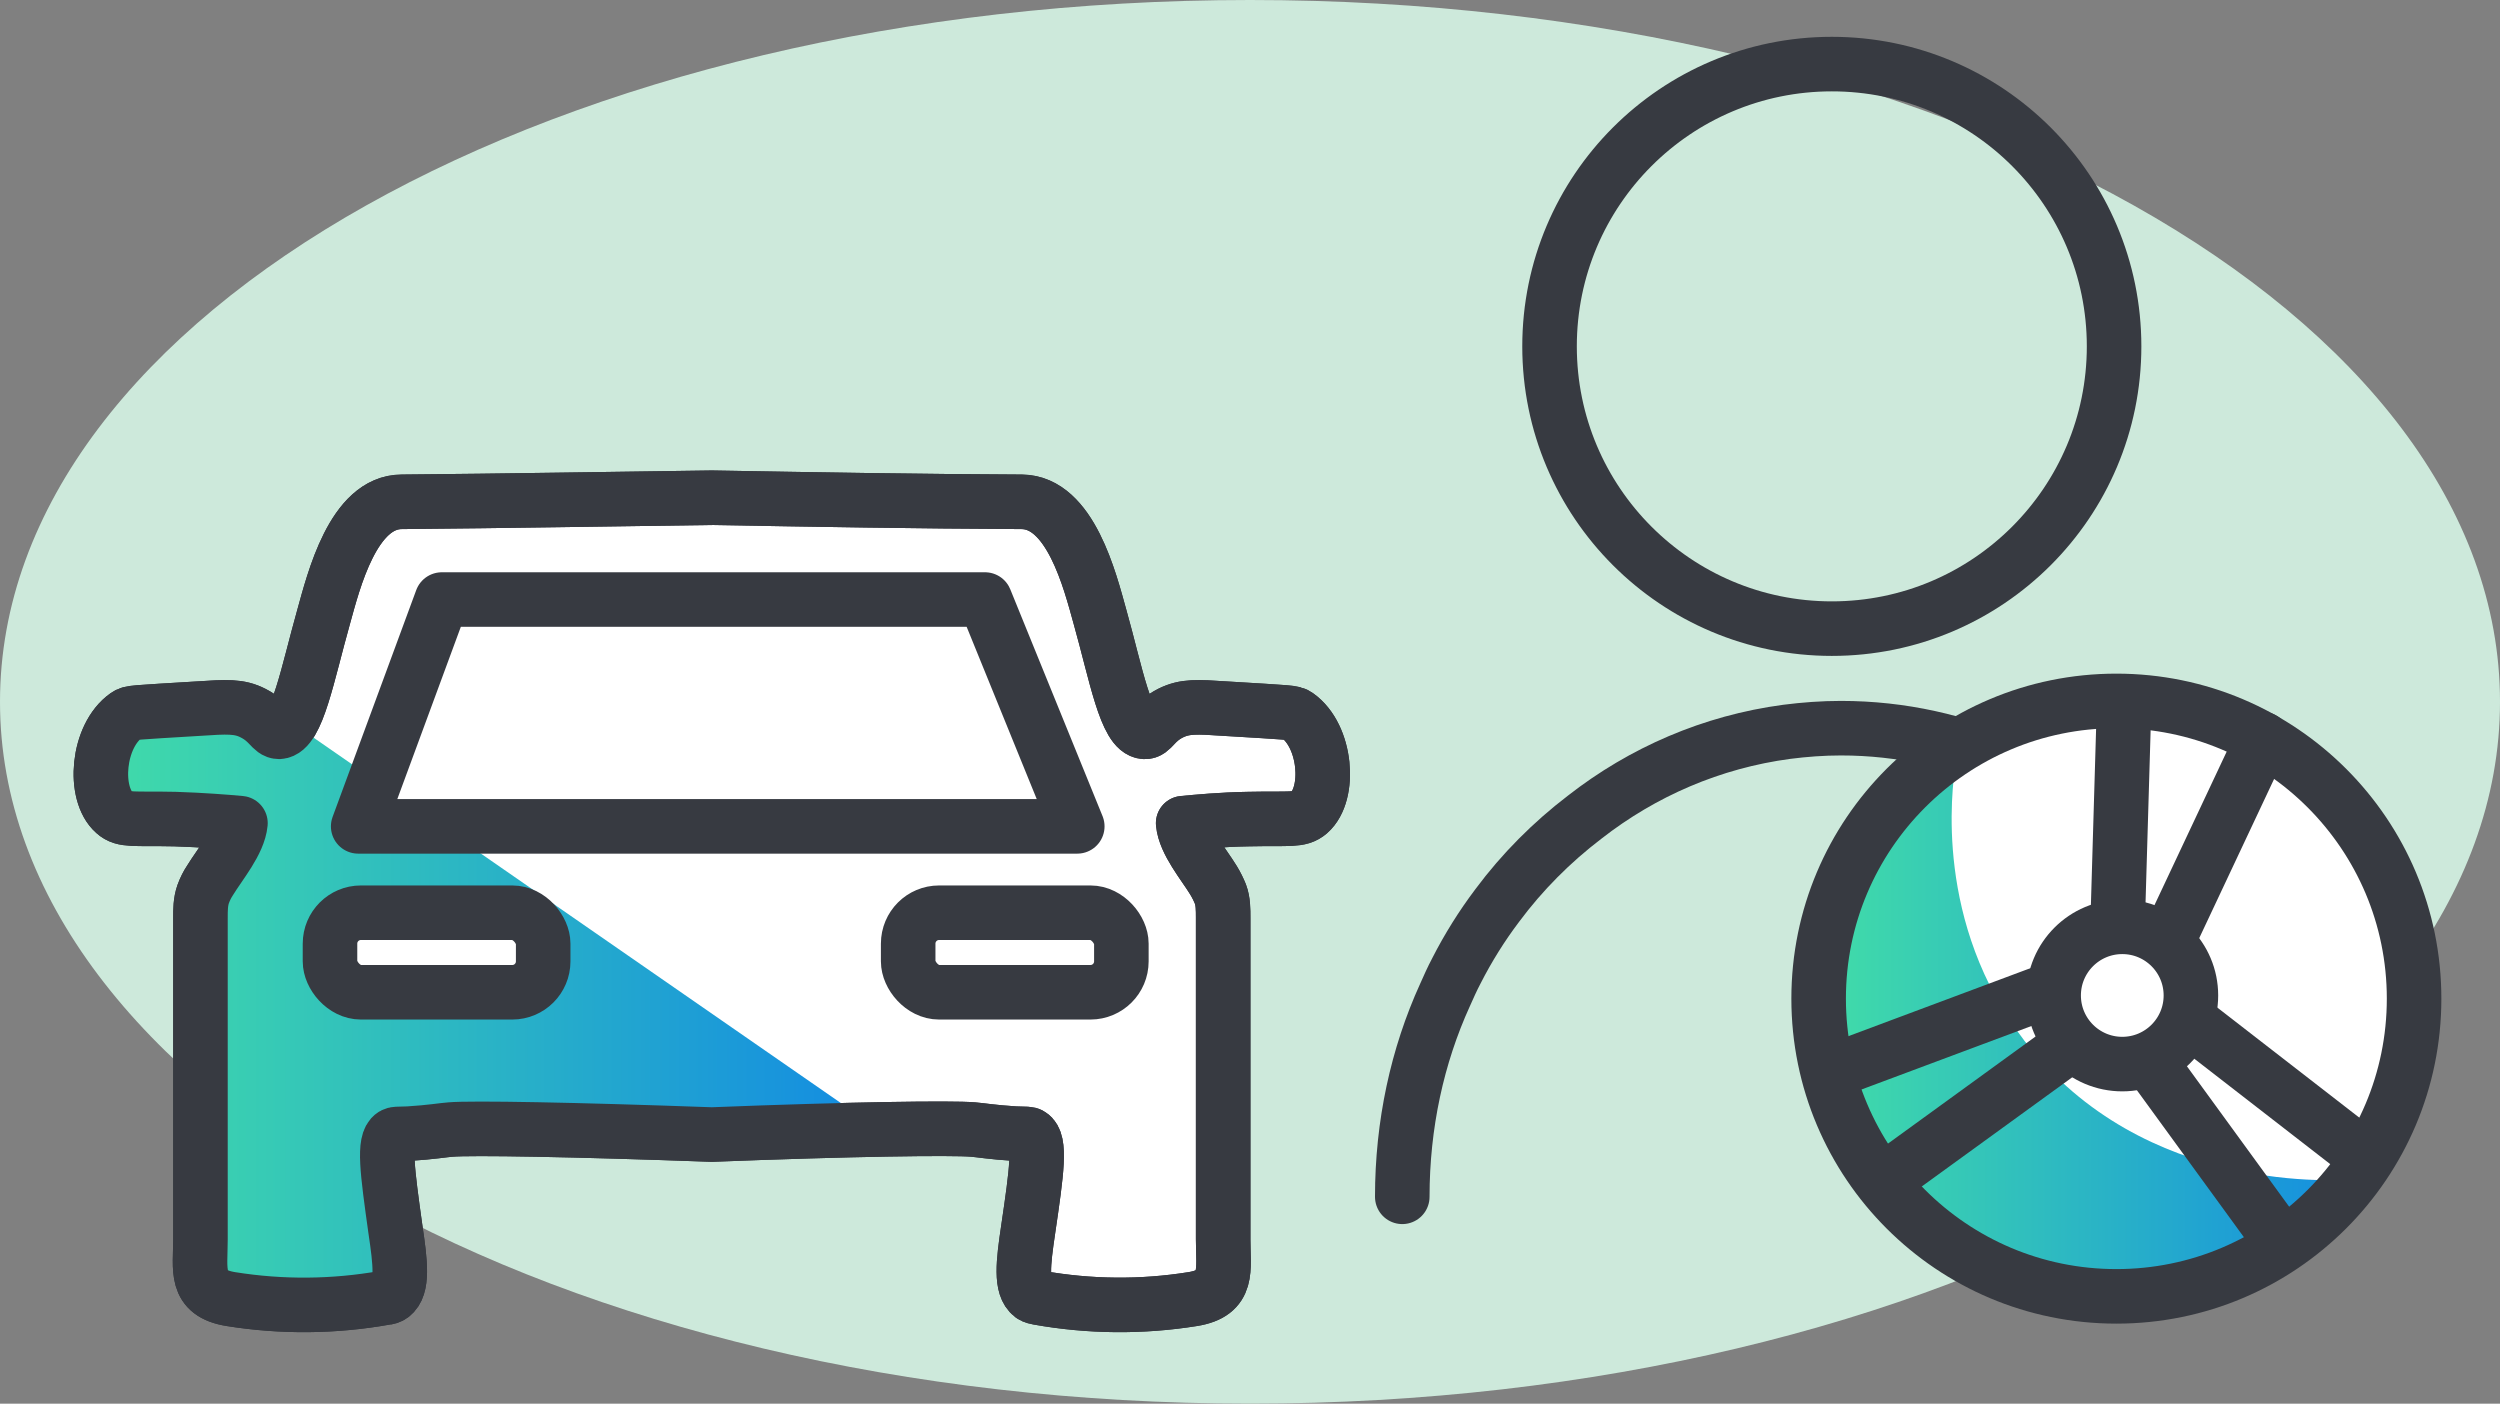
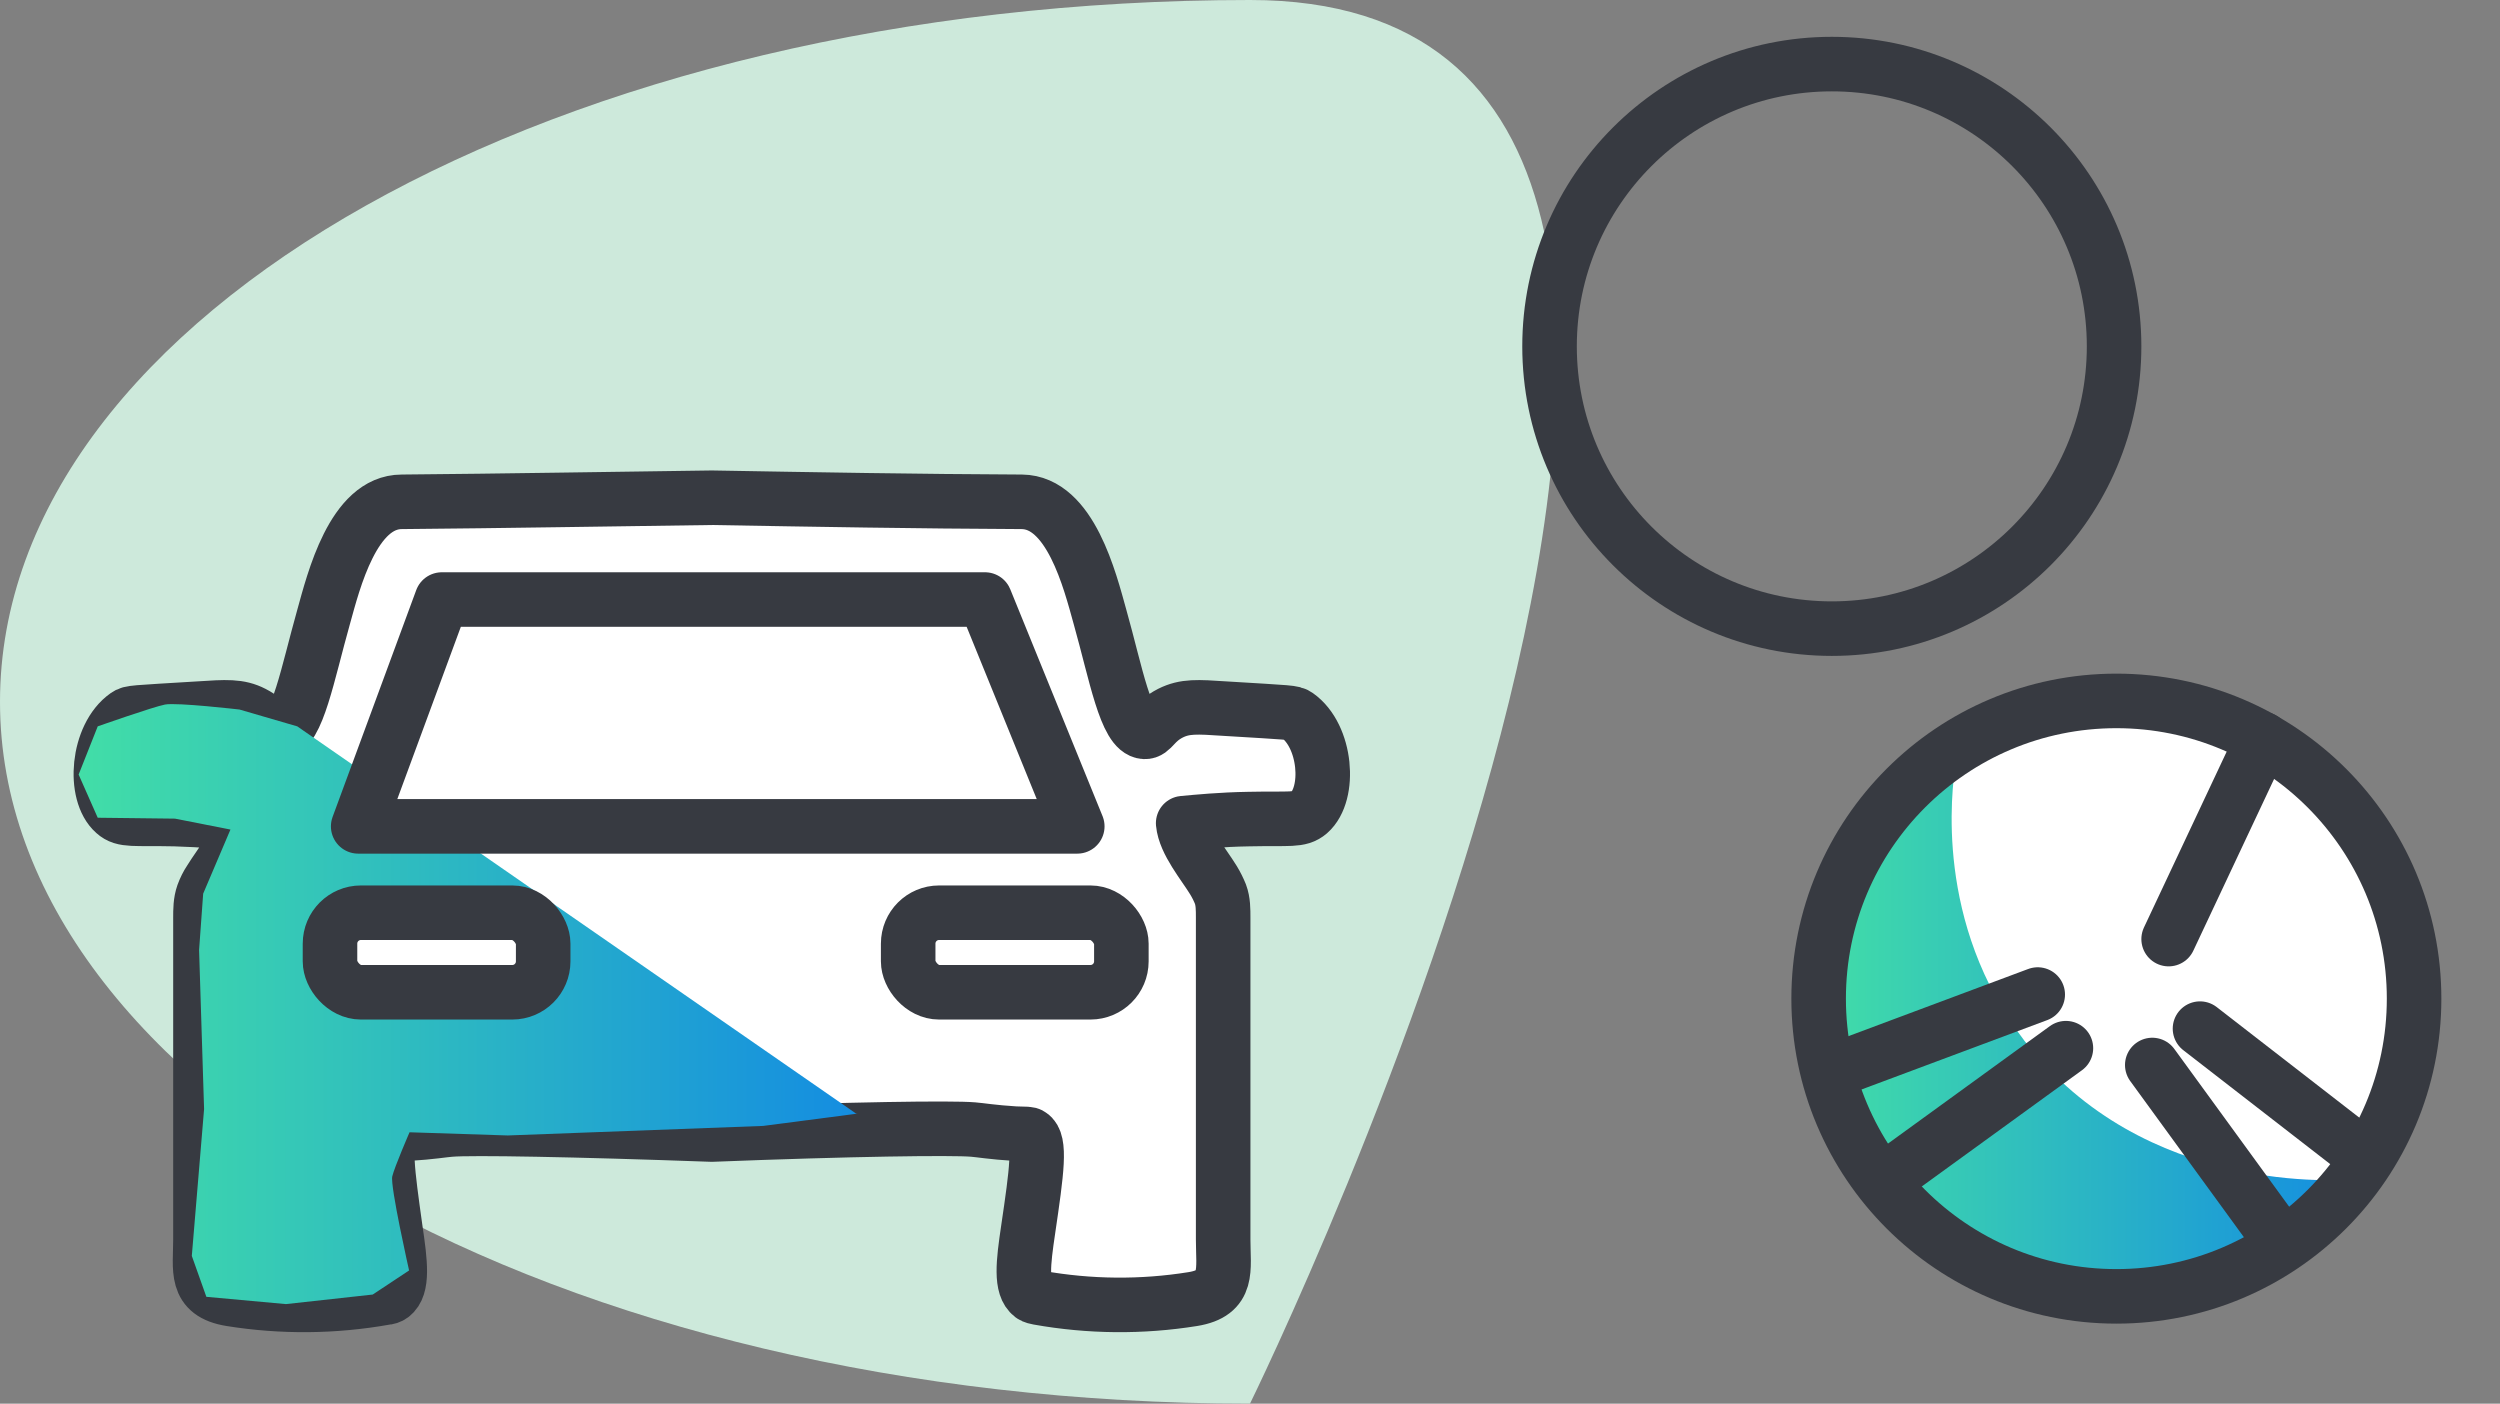
<svg xmlns="http://www.w3.org/2000/svg" xmlns:xlink="http://www.w3.org/1999/xlink" id="Ebene_2" viewBox="0 0 55 30.88">
  <rect x="0" y="0" width="55" height="30.88" fill="#808080" stroke="none" />
  <defs>
    <style>.cls-1{fill:url(#RL_Verlauf);}.cls-1,.cls-2,.cls-3,.cls-4{stroke-width:0px;}.cls-2{fill:#cde9db;}.cls-5,.cls-6{stroke:#373a41;stroke-linecap:round;stroke-linejoin:round;stroke-width:1.2px;}.cls-5,.cls-3{fill:#fff;}.cls-6{fill:none;}.cls-4{fill:url(#RL_Verlauf-2);}</style>
    <linearGradient id="RL_Verlauf" x1="39.92" y1="22.64" x2="51.81" y2="22.64" gradientUnits="userSpaceOnUse">
      <stop offset="0" stop-color="#42dea7" />
      <stop offset="1" stop-color="#148de1" />
    </linearGradient>
    <linearGradient id="RL_Verlauf-2" x1="1.72" y1="22.1" x2="18.85" y2="22.1" xlink:href="#RL_Verlauf" />
  </defs>
  <g id="Ebene_1-2">
-     <path class="cls-2" d="M27.5,30.88c15.19,0,27.5-6.91,27.5-15.44S42.69,0,27.5,0,0,6.91,0,15.44s12.31,15.44,27.5,15.44Z" />
-     <path class="cls-6" d="M50.15,26.33c0-5.69-4.32-10.31-9.65-10.31-.4,0-.8.03-1.19.08-1.65.22-3.17.88-4.45,1.88-.72.55-1.37,1.2-1.92,1.94-.34.45-.64.93-.9,1.44-.09.17-.17.35-.25.53-.61,1.34-.94,2.85-.94,4.44" />
+     <path class="cls-2" d="M27.5,30.88S42.69,0,27.5,0,0,6.91,0,15.44s12.31,15.44,27.5,15.44Z" />
    <circle class="cls-6" cx="40.3" cy="7.62" r="6.21" />
    <circle class="cls-3" cx="46.53" cy="22.06" r="6.55" />
    <path class="cls-1" d="M43.02,16.82c-.08.56-.47,3.49,1.52,6.08,2.63,3.42,6.99,3.07,7.27,3.04-.84.68-1.67,1.37-2.51,2.05l-2.64.46s-2.64-.53-2.97-.53-2.18-1.65-2.18-1.65l-1.59-4.1.73-3.3,1.45-1.92.92-.13Z" />
    <circle class="cls-6" cx="46.56" cy="21.97" r="6.55" />
-     <circle class="cls-6" cx="46.69" cy="21.9" r="1.51" />
-     <line class="cls-6" x1="46.59" y1="20.25" x2="46.73" y2="15.51" />
    <line class="cls-6" x1="47.71" y1="20.66" x2="49.78" y2="16.26" />
    <line class="cls-6" x1="51.96" y1="25.39" x2="48.4" y2="22.63" />
    <line class="cls-6" x1="47.35" y1="23.43" x2="50.16" y2="27.29" />
    <line class="cls-6" x1="44.83" y1="21.88" x2="40.36" y2="23.55" />
    <line class="cls-6" x1="41.55" y1="25.89" x2="45.45" y2="23.06" />
    <path class="cls-5" d="M15.67,10.95c-2.28.03-4.55.07-6.83.09-1.07,0-1.5,1.74-1.72,2.53-.35,1.24-.58,2.51-.98,2.53-.17,0-.2-.22-.57-.41-.31-.16-.59-.14-1.2-.1-1.46.09-1.49.08-1.59.15-.64.45-.74,1.72-.26,2.14.2.18.42.12,1.33.14.61.02,1.11.06,1.44.09-.04.42-.45.9-.67,1.26-.06.09-.11.19-.15.3-.06.17-.06.35-.06.52,0,1.57,0,3.14,0,4.72,0,.79,0,1.57,0,2.36,0,.66-.14,1.18.67,1.31,1.12.18,2.27.17,3.39-.03.05,0,.11-.02.15-.05.25-.19.19-.71.08-1.45-.18-1.29-.27-1.94-.05-2.08.05-.03.07-.02.34-.03.49-.03.77-.08.92-.09.46-.04,2.7,0,5.75.11,3.05-.12,5.29-.15,5.75-.11.14.01.43.06.92.09.27.01.3,0,.34.03.23.14.14.79-.05,2.08-.11.74-.17,1.26.08,1.45.04.03.1.04.15.05,1.12.2,2.27.21,3.39.03.81-.13.67-.65.67-1.31,0-.79,0-1.57,0-2.36,0-1.57,0-3.14,0-4.72,0-.18,0-.36-.06-.52-.04-.1-.09-.2-.15-.3-.22-.36-.63-.84-.67-1.26.33-.03.83-.08,1.44-.09.91-.02,1.12.04,1.33-.14.48-.42.38-1.69-.26-2.14-.1-.07-.13-.06-1.59-.15-.61-.04-.88-.06-1.2.1-.37.19-.4.42-.57.41-.41-.02-.63-1.29-.98-2.53-.22-.79-.65-2.52-1.72-2.53-2.28-.01-4.55-.05-6.83-.09Z" />
    <rect class="cls-5" x="19.98" y="20.08" width="4.69" height="1.75" rx=".68" ry=".68" />
    <path class="cls-4" d="M18.85,24.51c-5.4-3.74-12.31-8.53-12.31-8.53l-1.27-.37s-1.38-.16-1.64-.11-1.48.48-1.48.48l-.42,1.06.42.95,1.7.02,1.22.24-.6,1.41-.09,1.24.11,3.5-.27,3.23.32.9,1.75.16,1.91-.21.8-.53s-.42-1.86-.37-2.07.38-.97.38-.97l2.16.07,5.62-.21,2.07-.27Z" />
    <rect class="cls-5" x="7.26" y="20.08" width="4.69" height="1.75" rx=".68" ry=".68" />
-     <path class="cls-6" d="M15.67,10.95c-2.28.03-4.55.07-6.83.09-1.07,0-1.5,1.74-1.72,2.53-.35,1.24-.58,2.51-.98,2.53-.17,0-.2-.22-.57-.41-.31-.16-.59-.14-1.2-.1-1.46.09-1.49.08-1.59.15-.64.45-.74,1.72-.26,2.14.2.18.42.12,1.33.14.61.02,1.11.06,1.44.09-.04.42-.45.9-.67,1.26-.06.09-.11.19-.15.3-.06.17-.06.35-.06.52,0,1.57,0,3.14,0,4.72,0,.79,0,1.57,0,2.36,0,.66-.14,1.18.67,1.31,1.12.18,2.27.17,3.39-.03.05,0,.11-.02.15-.05.25-.19.19-.71.08-1.45-.18-1.29-.27-1.94-.05-2.08.05-.03.07-.02.34-.03.49-.03.77-.08.92-.09.46-.04,2.7,0,5.75.11,3.05-.12,5.29-.15,5.75-.11.14.01.43.06.92.09.27.01.3,0,.34.03.23.14.14.79-.05,2.08-.11.74-.17,1.26.08,1.45.04.03.1.04.15.05,1.12.2,2.27.21,3.39.03.81-.13.67-.65.67-1.31,0-.79,0-1.57,0-2.36,0-1.57,0-3.14,0-4.72,0-.18,0-.36-.06-.52-.04-.1-.09-.2-.15-.3-.22-.36-.63-.84-.67-1.26.33-.03.83-.08,1.44-.09.91-.02,1.12.04,1.33-.14.48-.42.38-1.69-.26-2.14-.1-.07-.13-.06-1.59-.15-.61-.04-.88-.06-1.2.1-.37.19-.4.42-.57.41-.41-.02-.63-1.29-.98-2.53-.22-.79-.65-2.52-1.72-2.53-2.28-.01-4.55-.05-6.83-.09Z" />
    <polygon class="cls-5" points="9.72 13.19 21.67 13.19 23.7 18.18 7.88 18.18 9.72 13.19" />
  </g>
</svg>